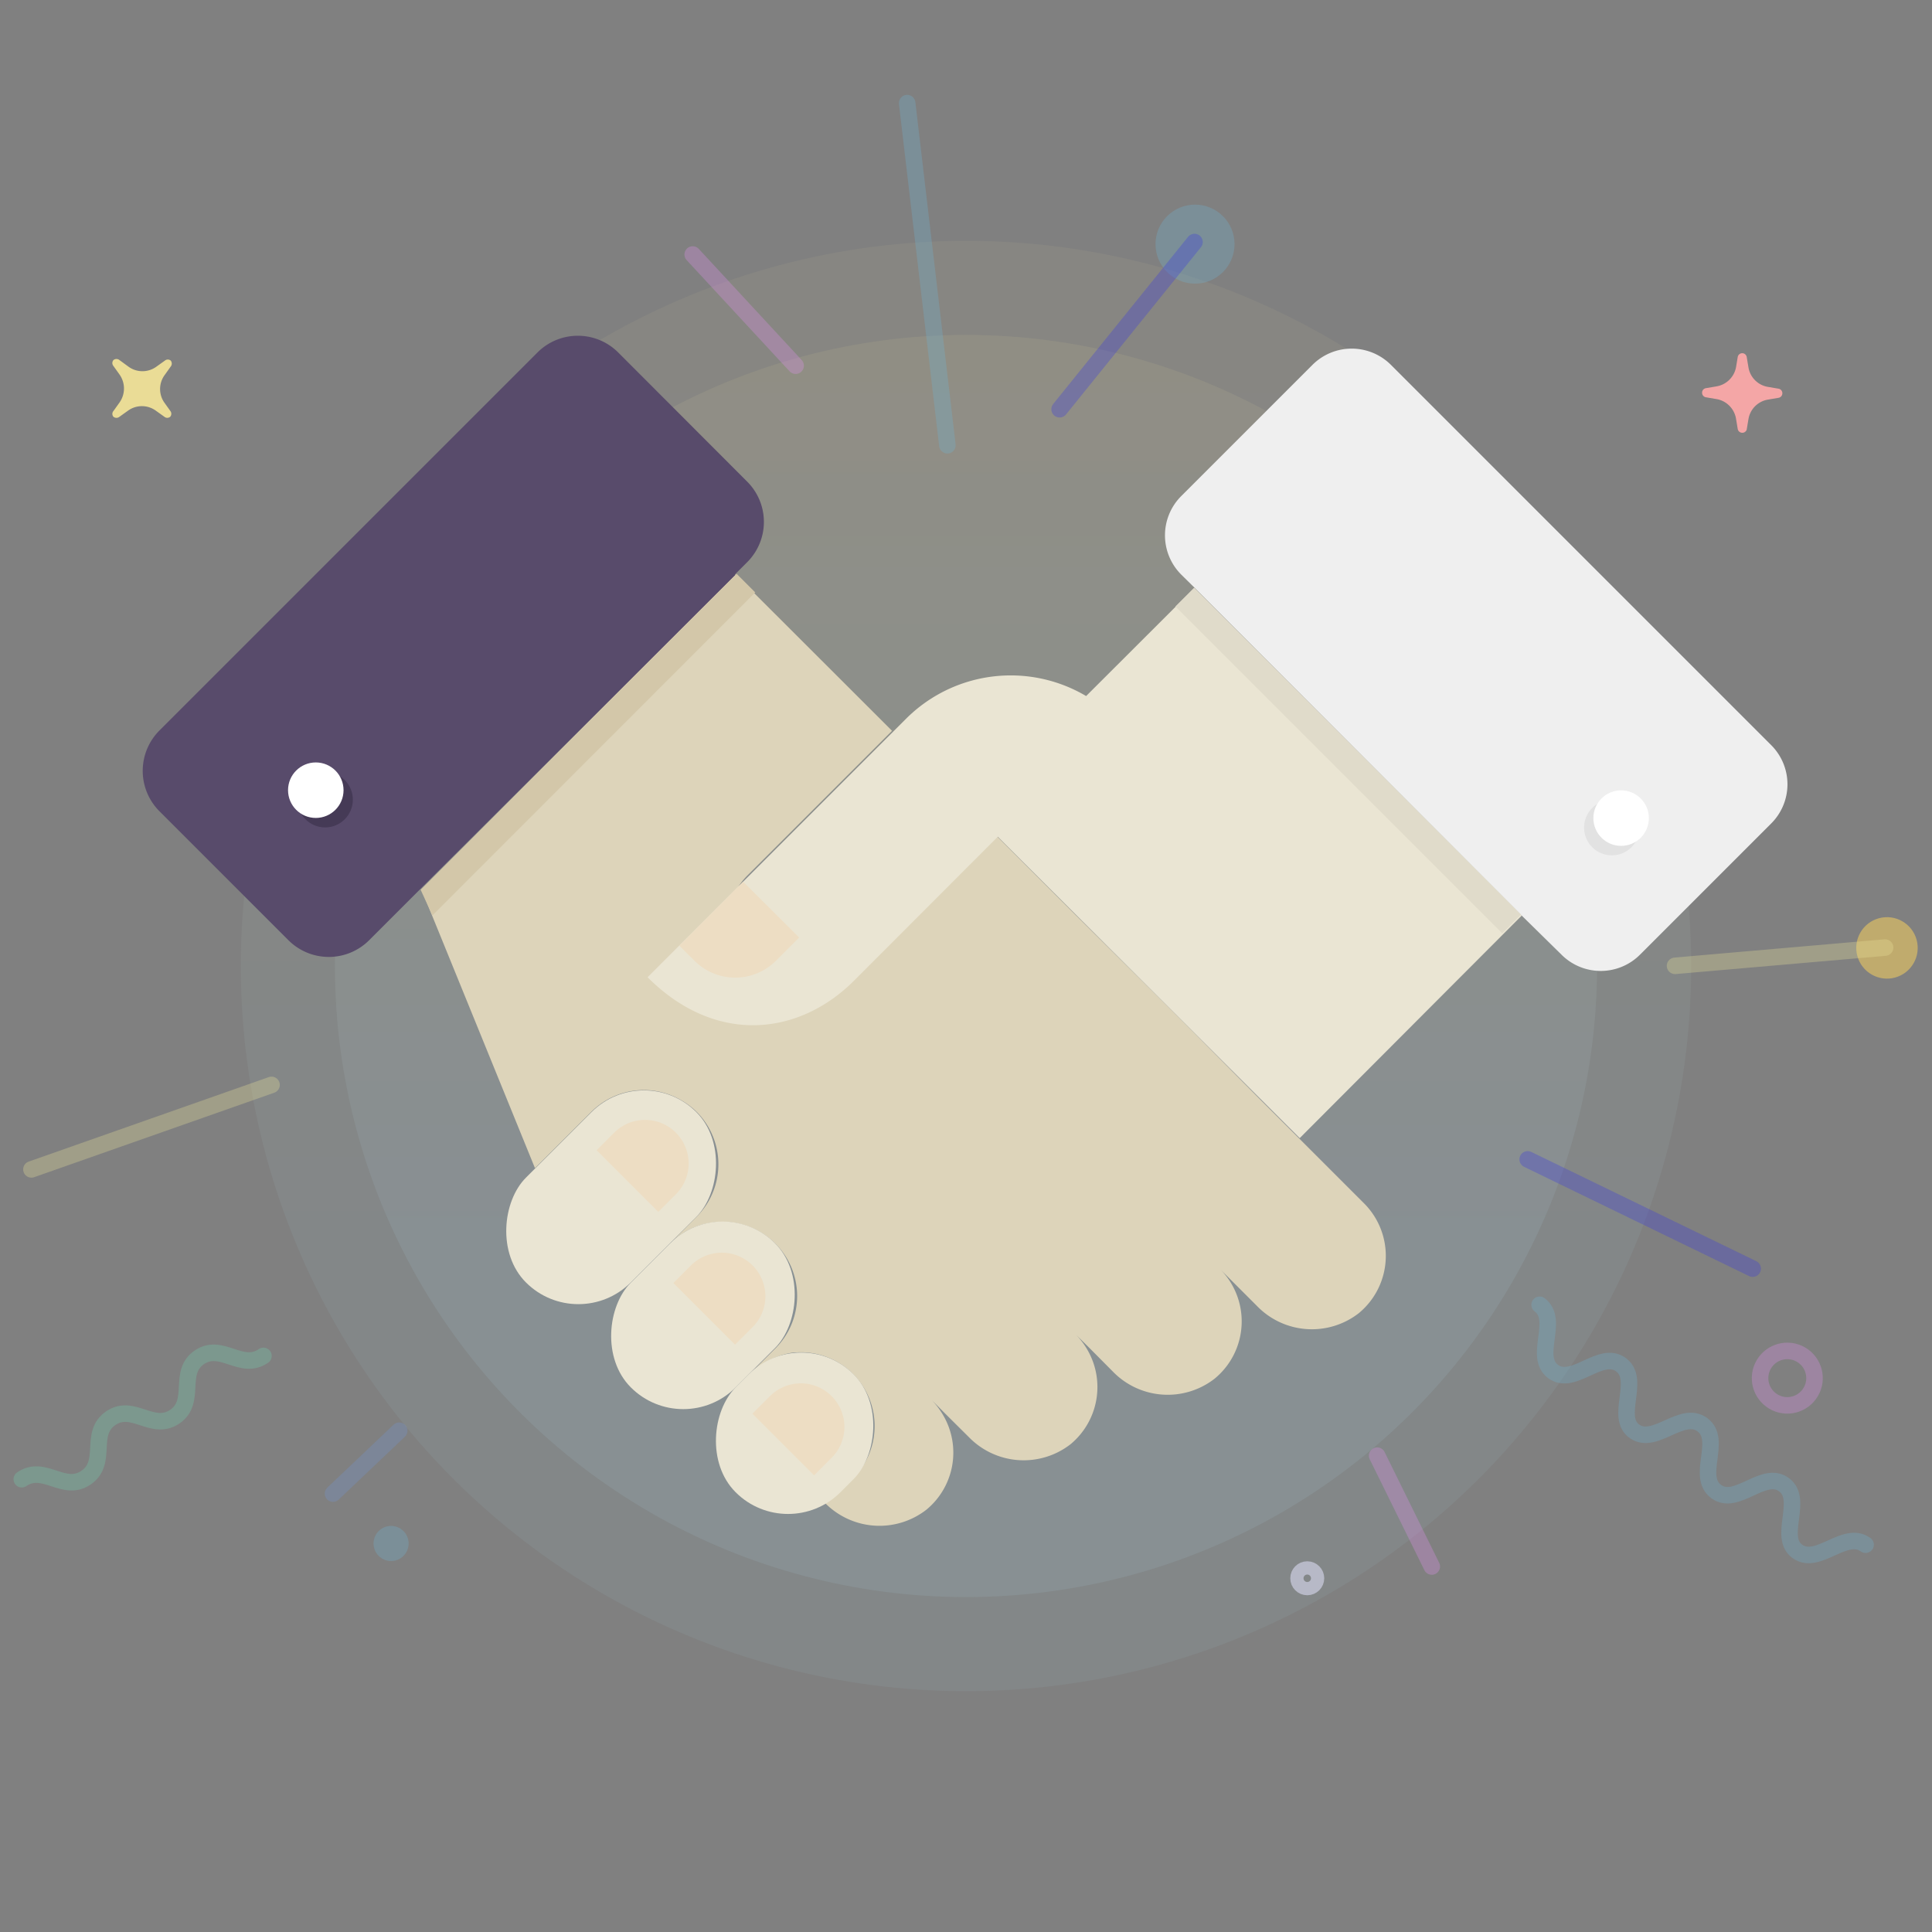
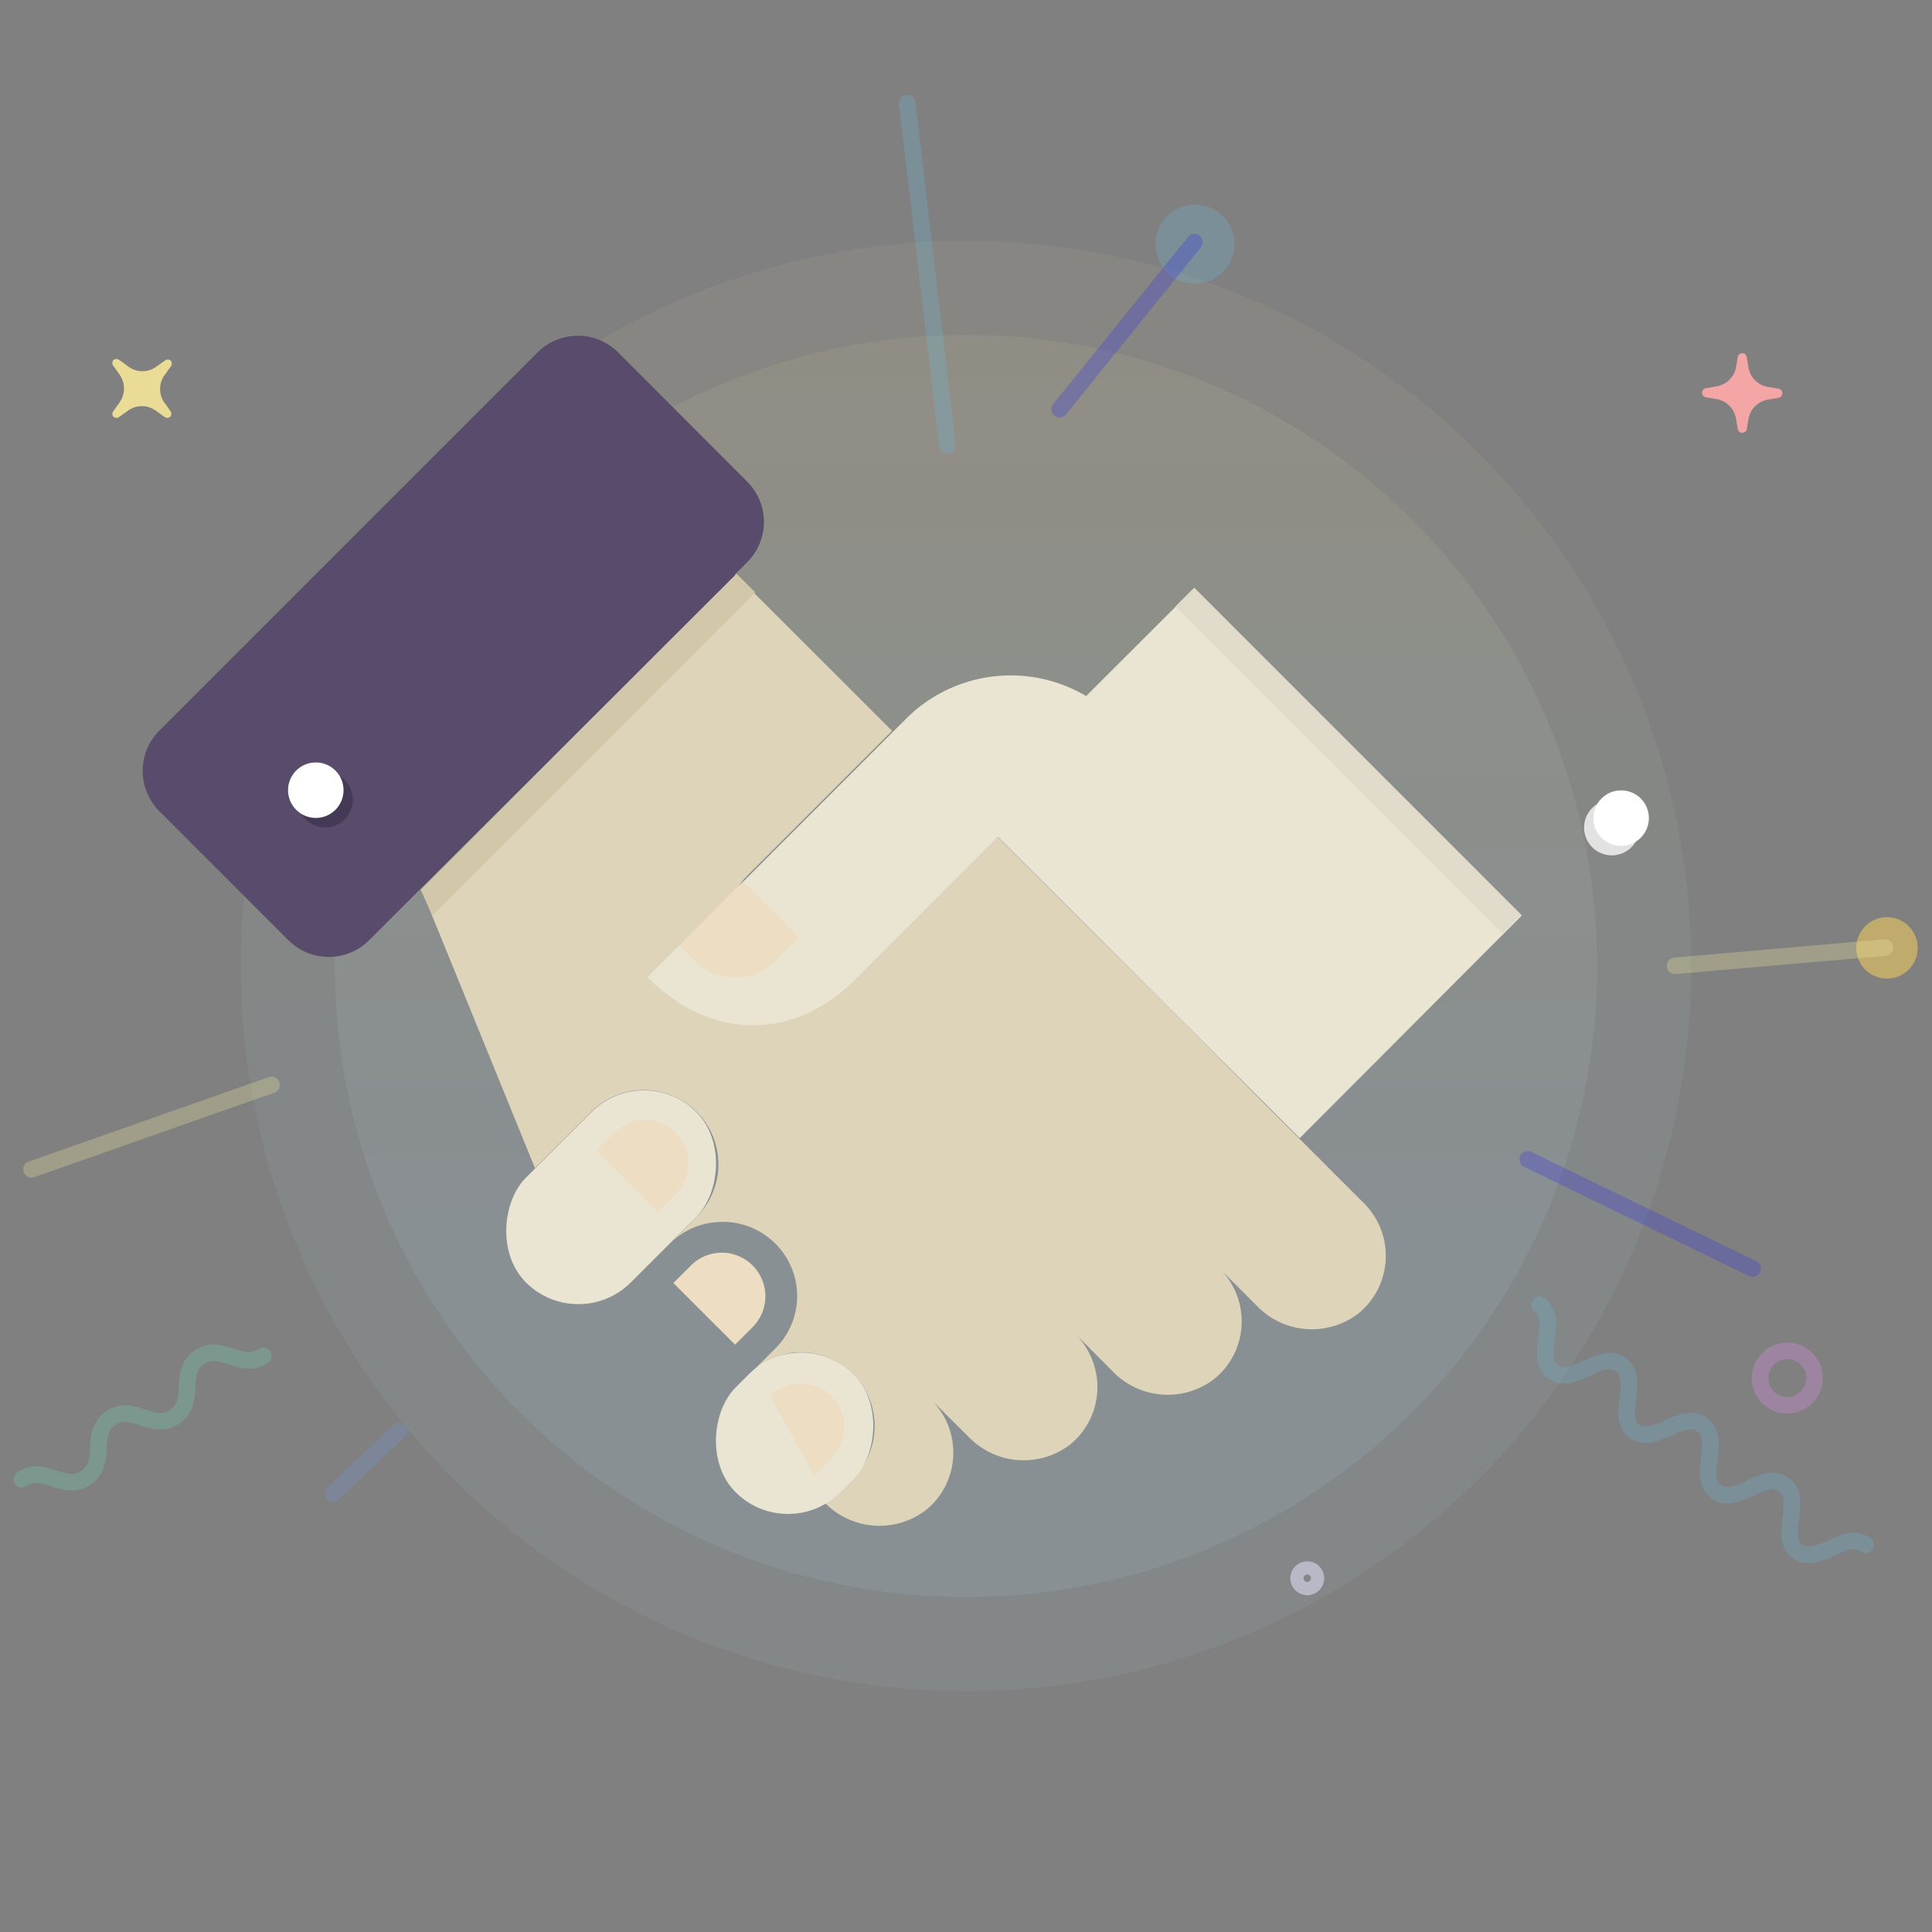
<svg xmlns="http://www.w3.org/2000/svg" xmlns:xlink="http://www.w3.org/1999/xlink" viewBox="0 0 110 110">
  <rect x="0" y="0" width="110" height="110" fill="#808080" stroke="none" />
  <linearGradient id="a" gradientUnits="userSpaceOnUse" x1="55" x2="55" y1="96.29" y2="13.71">
    <stop offset=".3" stop-color="#b0e1f5" />
    <stop offset="1" stop-color="#eadc96" />
  </linearGradient>
  <linearGradient id="b" x2="55" xlink:href="#a" y1="90.93" y2="19.07" />
  <linearGradient id="c" gradientTransform="matrix(1.69 .46 -.46 1.69 -1026.04 801.95)" gradientUnits="userSpaceOnUse" x1="513.57" x2="515.57" y1="-583.02" y2="-583.02">
    <stop offset="0" stop-color="#ffd55a" />
    <stop offset="1" stop-color="#eadc96" />
  </linearGradient>
  <linearGradient id="d" x1="6.39" x2="9.77" xlink:href="#c" y1="22.15" y2="22.15" />
  <circle cx="55" cy="55" fill="url(#a)" opacity=".07" r="41.29" />
  <circle cx="55" cy="55" fill="url(#b)" opacity=".1" r="35.93" />
  <circle cx="107.45" cy="53.96" fill="url(#c)" opacity=".5" r="1.75" transform="matrix(.965 -.262 .262 .965 -10.39 30.05)" />
  <circle cx="68.04" cy="13.9" fill="#70b1d0" opacity=".3" r="2.25" />
  <path d="m51.65 5.87 2.29 19.48" style="fill:none;stroke:#70b1d0;stroke-linecap:round;stroke-miterlimit:10;stroke-width:.942;opacity:.3" />
-   <circle cx="22.26" cy="87.89" fill="#70b1d0" opacity=".3" r="1" transform="matrix(.287 -.958 .958 .287 -68.32 83.98)" />
  <g fill="none" stroke-miterlimit="10">
-     <path d="m45.3 20.82-5.86-6.33" opacity=".3" stroke="#df92ef" stroke-linecap="round" stroke-width=".942" />
    <circle cx="101.75" cy="78.45" opacity=".3" r="1.55" stroke="#df92ef" stroke-linecap="round" stroke-width=".942" transform="matrix(.507 -.862 .862 .507 -17.45 126.4)" />
    <path d="m60.33 23.3 7.68-9.52" opacity=".3" stroke="#3636e0" stroke-linecap="round" stroke-width=".942" />
    <circle cx="74.43" cy="89.86" opacity=".6" r=".59" stroke="#dadaf2" stroke-width=".754" />
    <path d="m15.46 61.77-13.67 4.81" opacity=".3" stroke="#eae39b" stroke-linecap="round" stroke-width=".942" />
    <path d="m15 77.2c-1.26.87-2.39-.78-3.65.08s-.13 2.52-1.4 3.38-2.39-.78-3.65.09-.13 2.51-1.4 3.38-2.39-.78-3.66.09" opacity=".3" stroke="#72ceaf" stroke-linecap="round" stroke-width=".942" />
    <path d="m22.73 81.46-3.77 3.58" opacity=".3" stroke="#7295ce" stroke-linecap="round" stroke-width=".942" />
-     <path d="m78.41 82.88 3.11 6.31" opacity=".3" stroke="#df92ef" stroke-linecap="round" stroke-width=".942" />
    <path d="m86.98 66.01 12.81 6.22" opacity=".3" stroke="#3636e0" stroke-linecap="round" stroke-width=".942" />
    <path d="m87.66 74.29c1.16.86-.38 2.95.77 3.8s2.7-1.24 3.86-.39-.38 3 .78 3.8 2.7-1.24 3.86-.38-.38 2.94.78 3.8 2.7-1.24 3.86-.39-.38 3 .78 3.81 2.7-1.24 3.87-.39" opacity=".3" stroke="#70b1d0" stroke-linecap="round" stroke-width=".942" />
    <path d="m95.37 54.99 11.96-1.04" opacity=".3" stroke="#eae39b" stroke-linecap="round" stroke-width=".942" />
  </g>
  <path d="m71.7 62.55-3.7-3.73-2.24-2.24-4.51-4.48-1.49-1.49-3-3-8.21 8.21a4.21 4.21 0 0 1 -4.06 1.08 4.13 4.13 0 0 1 -1.91-1.08 4.22 4.22 0 0 1 0-6l8.21-8.21-8.93-8.92-17.86 17.96 6.46 15.86 3.22-3.22a4.22 4.22 0 0 1 5.12-.64 4.31 4.31 0 0 1 .85.64 4.22 4.22 0 0 1 0 6l-1.49 1.5a4.12 4.12 0 0 1 2.7-1.21 4.21 4.21 0 0 1 2.42.56 4.36 4.36 0 0 1 .85.65 4.21 4.21 0 0 1 0 6l-1.21 1.21-.28.29a4.47 4.47 0 0 1 .35-.29 4.22 4.22 0 0 1 2.24-1h.13a4.2 4.2 0 0 1 3.44 6.91l-.23.28-.75.74a4.31 4.31 0 0 1 -.85.64 4.35 4.35 0 0 0 5.77.39 4.21 4.21 0 0 0 .95-5.4 4.73 4.73 0 0 0 -.64-.85l.74.75 1.37 1.36a4.35 4.35 0 0 0 5.79.41 4.23 4.23 0 0 0 .95-5.4 4.36 4.36 0 0 0 -.65-.85l.75.74 1.36 1.37a4.35 4.35 0 0 0 5.79.41 4.22 4.22 0 0 0 .31-6.25l2.11 2.11a4.35 4.35 0 0 0 5.79.41 4.23 4.23 0 0 0 .31-6.25l-3.73-3.73z" fill="#ddd4ba" />
  <path d="m41.85 32.7.69-.69a3.24 3.24 0 0 0 0-4.59l-7.34-7.35a3.25 3.25 0 0 0 -4.6 0l-21.52 21.52a3.25 3.25 0 0 0 0 4.6l7.34 7.34a3.25 3.25 0 0 0 4.6 0l2.92-2.92 17.94-17.88z" fill="#584b6b" />
  <circle cx="18.51" cy="45.53" fill="#453a56" r="1.58" />
  <circle cx="17.98" cy="44.99" fill="#fff" r="1.58" />
  <path d="m43 33.73-18.38 18.39-.67-1.46 17.99-17.99z" fill="#d3c7a9" />
  <rect fill="#eae5d3" height="13.72" rx="4.22" transform="matrix(-.707 -.707 .707 -.707 11.21 140.96)" width="8.44" x="30.58" y="61.3" />
-   <rect fill="#eae5d3" height="11.61" rx="4.22" transform="matrix(-.707 -.707 .707 -.707 15.38 156.12)" width="8.44" x="35.8" y="69.07" />
  <rect fill="#eae5d3" height="9.5" rx="4.22" transform="matrix(-.707 -.707 .707 -.707 19.55 171.28)" width="8.44" x="41.03" y="76.84" />
  <path d="m61.84 39.63a8.43 8.43 0 0 0 -10.25 1.29l-14.72 14.72c3.9 3.9 8.63 3.31 11.74.21l8.2-8.21 17.19 17.16 12.64-12.67-18.64-18.65z" fill="#eae5d3" />
-   <path d="m88.9 54.35a3.16 3.16 0 0 0 4.48 0l7.46-7.46a3.15 3.15 0 0 0 0-4.47l-21.64-21.64a3.16 3.16 0 0 0 -4.48 0l-7.46 7.46a3.16 3.16 0 0 0 0 4.48l.75.74 18.63 18.67z" fill="#efefef" />
  <circle cx="91.77" cy="47.12" fill="#e2e2e2" r="1.58" />
  <path d="m37.48 69 1-1a2.48 2.48 0 0 0 0-3.51 2.48 2.48 0 0 0 -3.51 0l-1 1z" fill="#edddc3" />
  <path d="m41.85 76.56 1-1a2.48 2.48 0 0 0 0-3.51 2.48 2.48 0 0 0 -3.51 0l-1 1z" fill="#edddc3" />
-   <path d="m46.35 84 1-1a2.48 2.48 0 0 0 0-3.51 2.48 2.48 0 0 0 -3.51 0l-1 1z" fill="#edddc3" />
+   <path d="m46.35 84 1-1a2.48 2.48 0 0 0 0-3.51 2.48 2.48 0 0 0 -3.51 0z" fill="#edddc3" />
  <circle cx="92.3" cy="46.58" fill="#fff" r="1.58" />
  <path d="m63.61 42.56h26.32v1.51h-26.32z" fill="#e0dbca" transform="matrix(.707 .707 -.707 .707 53.11 -41.6)" />
  <path d="m42.31 50.2-3.63 3.64.86.86a3.28 3.28 0 0 0 4.64 0l1.32-1.32z" fill="#edddc3" />
  <path d="m99.45 24.46.1-.6a1.35 1.35 0 0 1 1.12-1.11l.59-.1a.26.26 0 0 0 .22-.26.26.26 0 0 0 -.22-.26l-.59-.1a1.35 1.35 0 0 1 -1.12-1.11l-.1-.6a.26.26 0 0 0 -.26-.21.26.26 0 0 0 -.25.21l-.1.6a1.36 1.36 0 0 1 -1.12 1.08l-.59.1a.26.26 0 0 0 -.22.26.26.26 0 0 0 .22.26l.59.1a1.36 1.36 0 0 1 1.12 1.11l.1.6a.26.26 0 0 0 .25.21.26.26 0 0 0 .26-.18z" fill="#f4a6a6" />
  <path d="m9.72 23.43-.35-.49a1.35 1.35 0 0 1 0-1.58l.35-.49a.27.27 0 0 0 0-.34.26.26 0 0 0 -.33 0l-.49.35a1.35 1.35 0 0 1 -1.58 0l-.52-.38a.27.27 0 0 0 -.34 0 .26.26 0 0 0 0 .34l.35.49a1.38 1.38 0 0 1 0 1.58l-.35.49a.25.25 0 0 0 0 .33.27.27 0 0 0 .34 0l.49-.35a1.35 1.35 0 0 1 1.58 0l.49.35a.26.26 0 0 0 .33 0 .26.26 0 0 0 .03-.3z" fill="url(#d)" />
</svg>